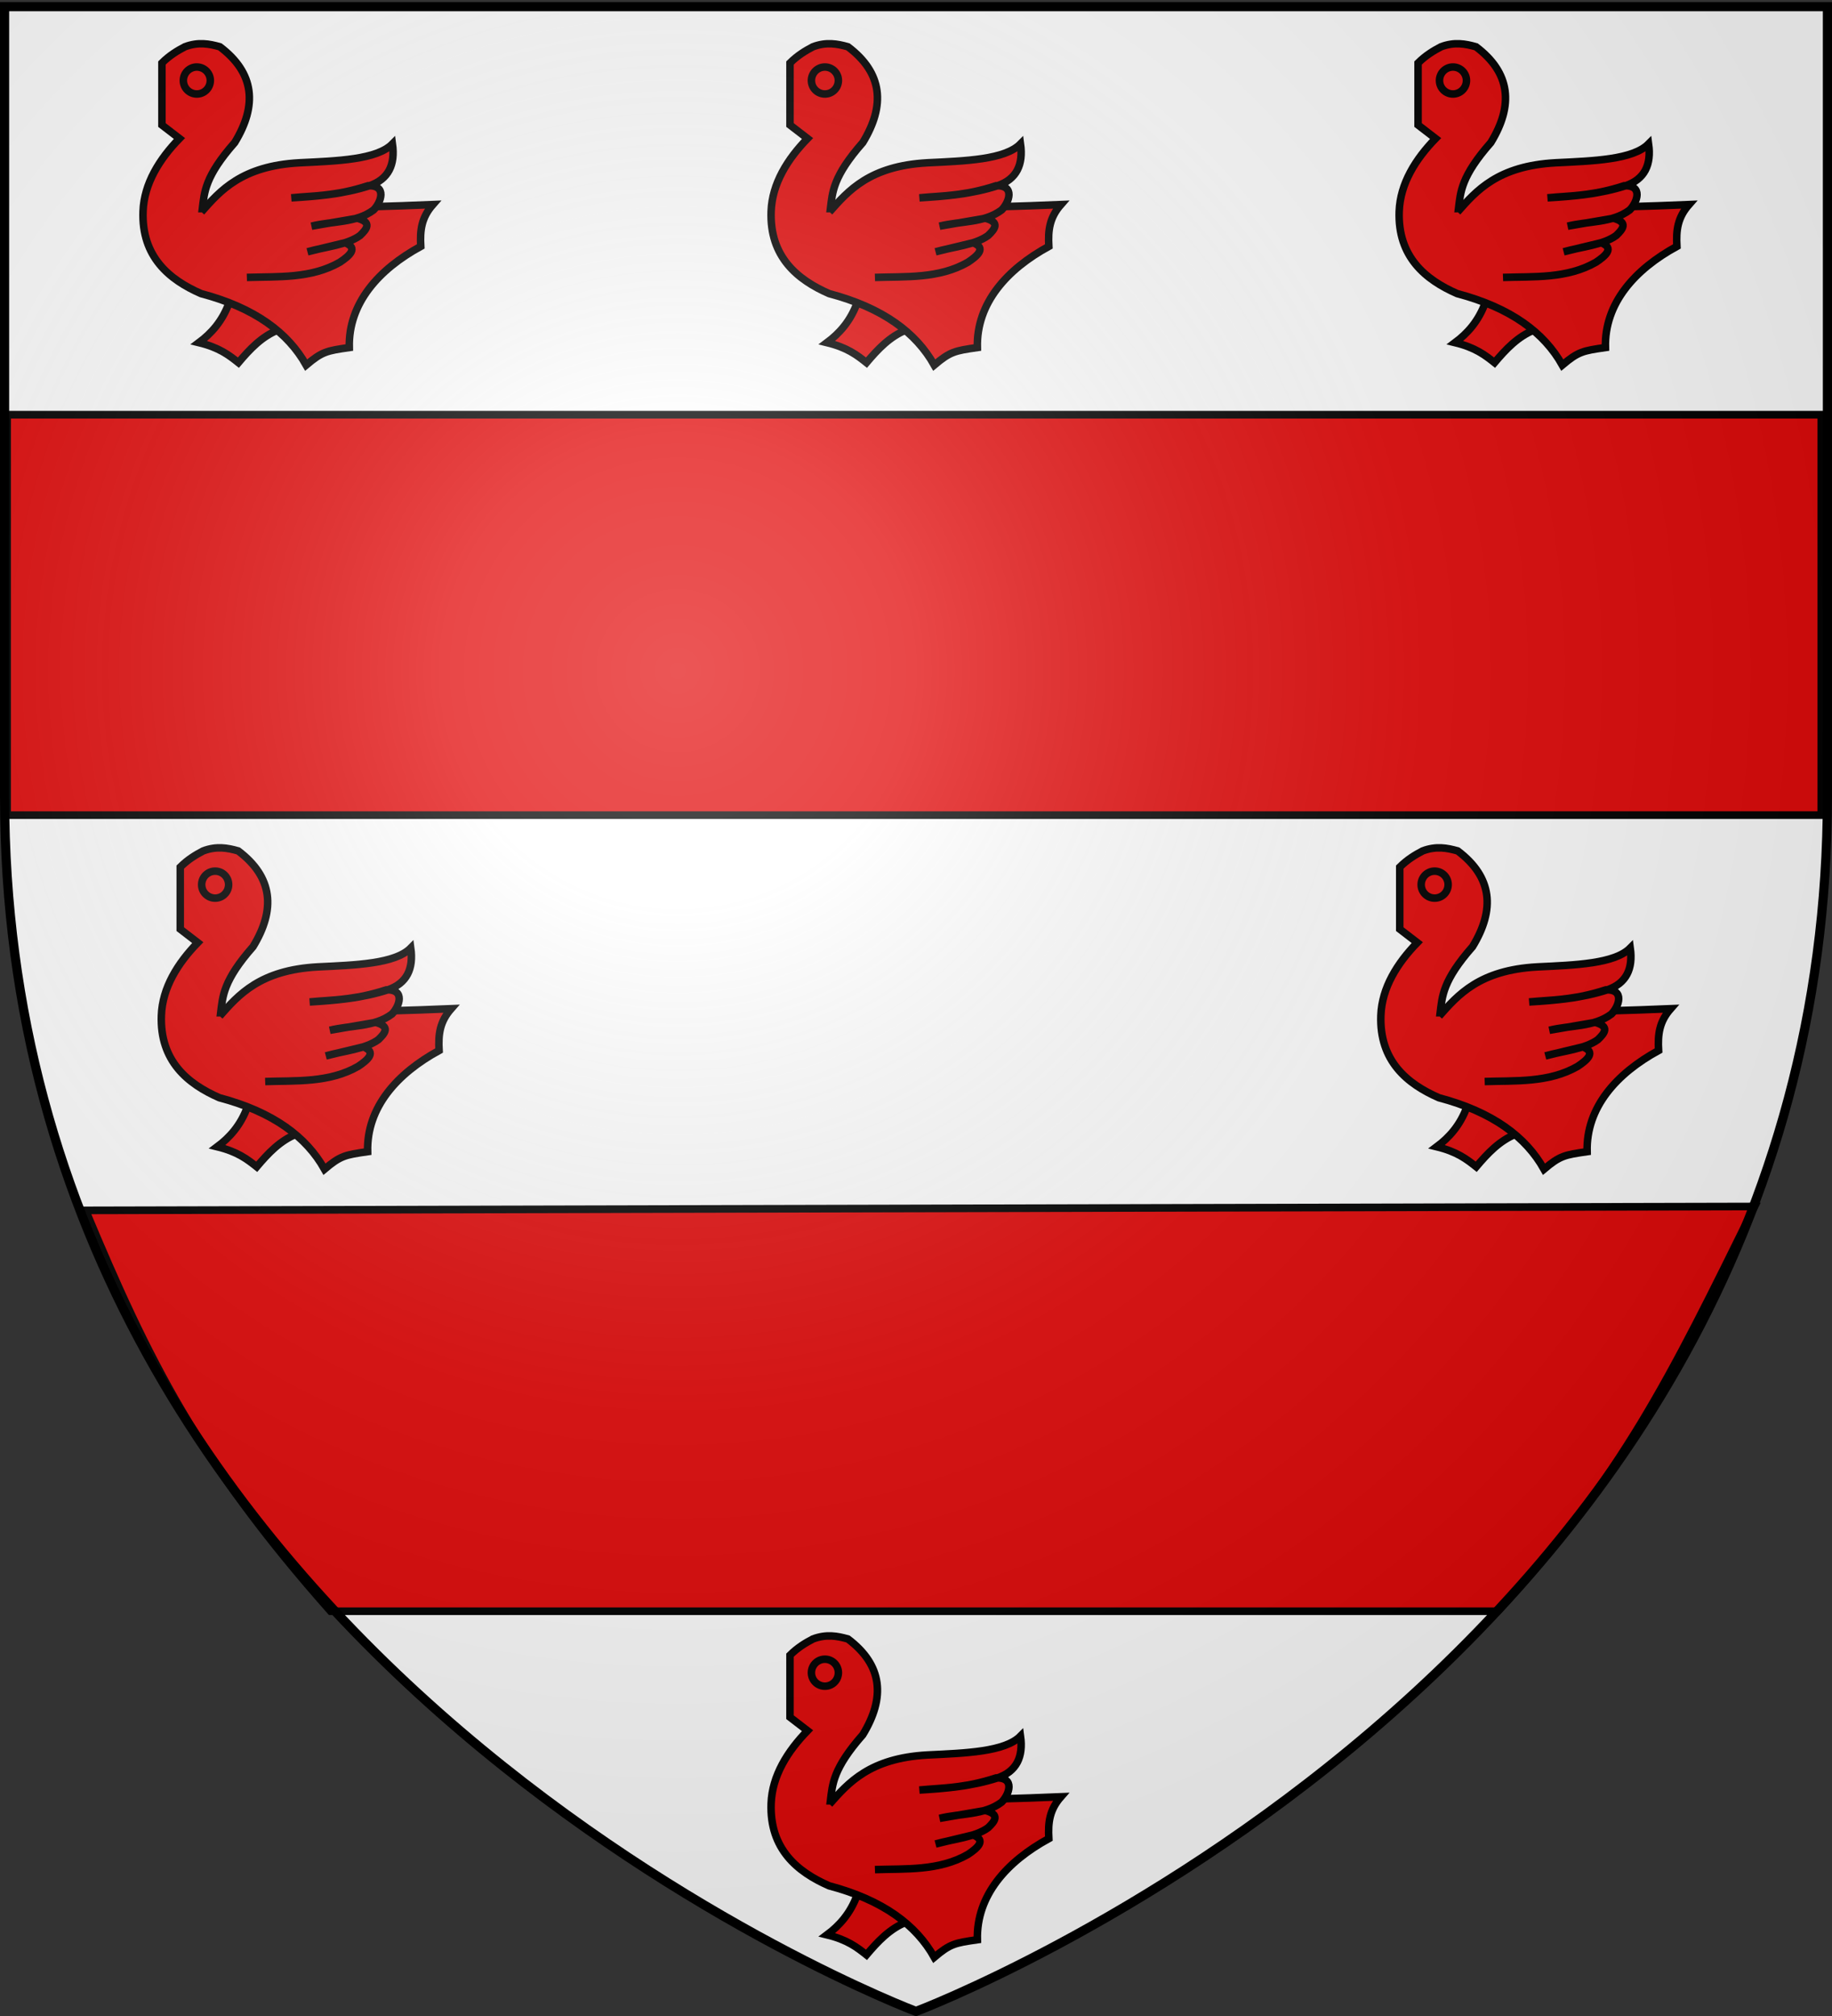
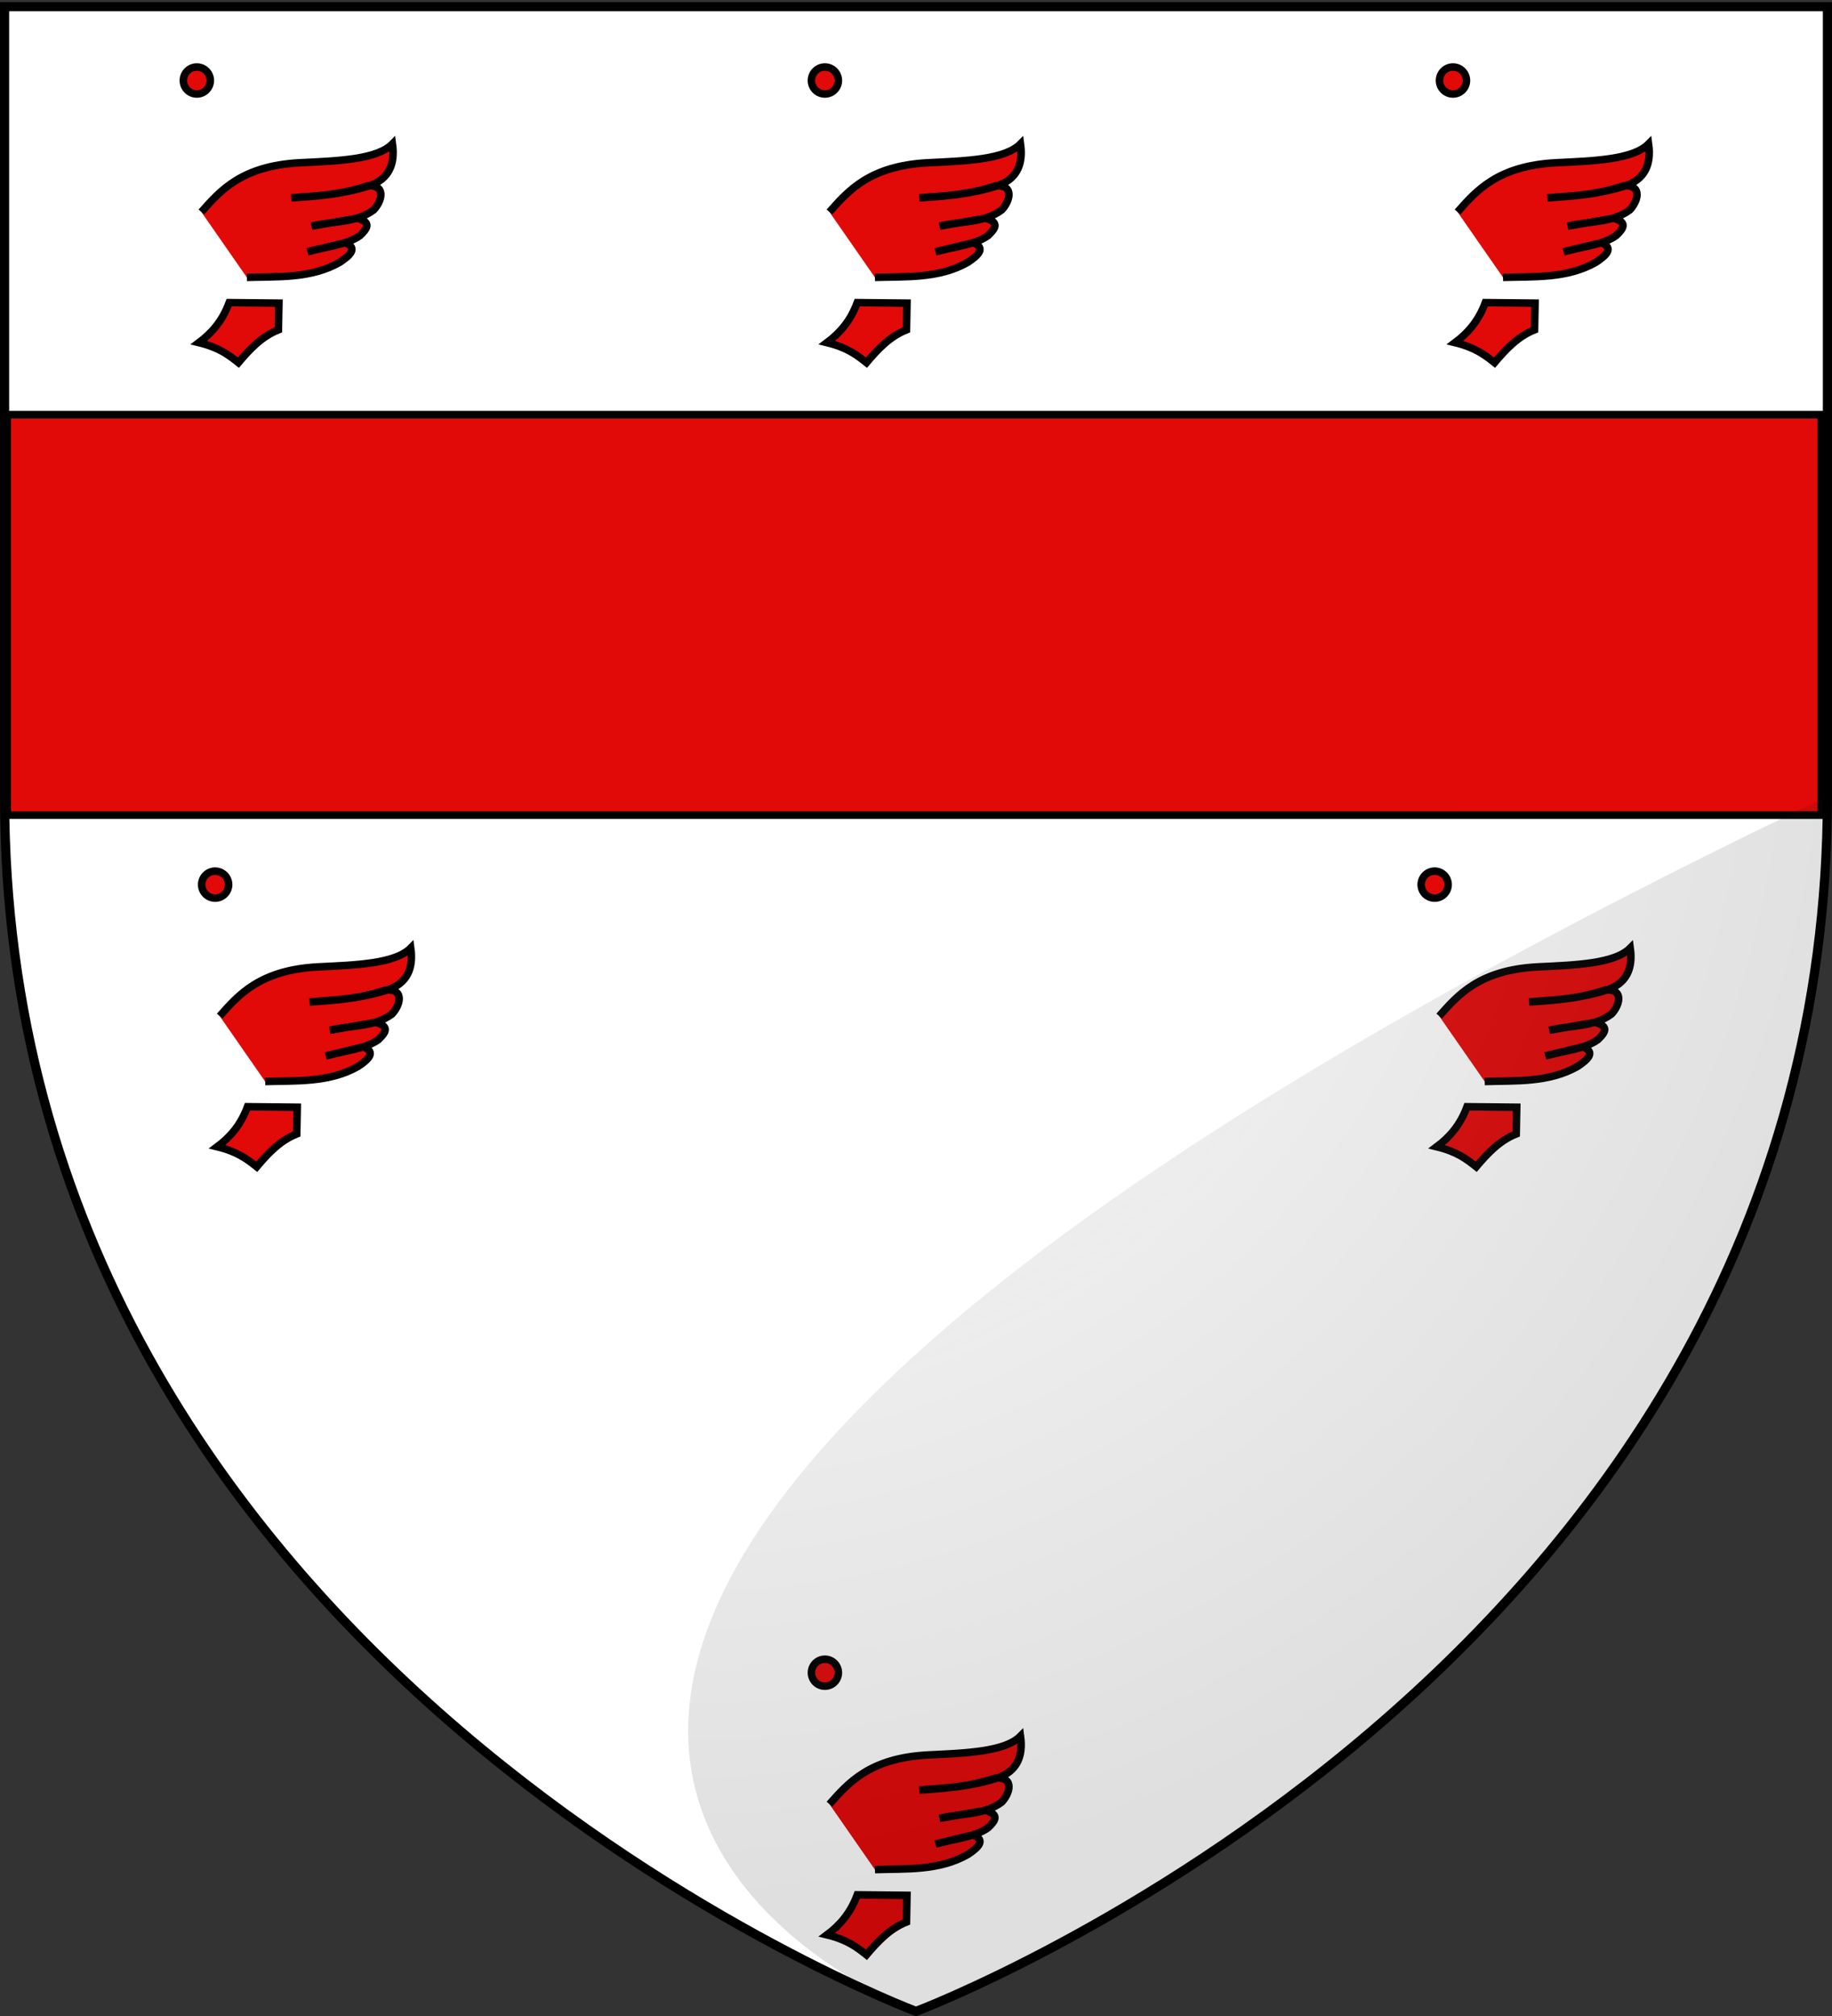
<svg xmlns="http://www.w3.org/2000/svg" xmlns:xlink="http://www.w3.org/1999/xlink" width="600" height="660" version="1.0">
  <rect width="100%" height="100%" fill="#333333" stroke="none" />
  <desc>Flag of Canton of Valais (Wallis)</desc>
  <defs>
    <radialGradient xlink:href="#a" id="c" cx="221.445" cy="226.331" r="300" fx="221.445" fy="226.331" gradientTransform="matrix(1.353 0 0 1.349 -77.63 -85.747)" gradientUnits="userSpaceOnUse" />
    <linearGradient id="a">
      <stop offset="0" style="stop-color:white;stop-opacity:.314" />
      <stop offset=".19" style="stop-color:white;stop-opacity:.251" />
      <stop offset=".6" style="stop-color:#6b6b6b;stop-opacity:.125" />
      <stop offset="1" style="stop-color:black;stop-opacity:.125" />
    </linearGradient>
  </defs>
  <g style="display:inline">
    <path d="M300 658.5s298.5-112.32 298.5-397.772V2.176H1.5v258.552C1.5 546.18 300 658.5 300 658.5" style="fill:#fff;fill-opacity:1;fill-rule:evenodd;stroke:none;stroke-width:1px;stroke-linecap:butt;stroke-linejoin:miter;stroke-opacity:1" />
    <g style="fill:#e20909;fill-opacity:1">
      <g style="display:inline;fill:#e20909;fill-opacity:1">
        <path d="M2.342 135.767H596.5v131.091H2.342z" style="opacity:1;fill:#e20909;fill-opacity:1;stroke:#000;stroke-width:2.5;stroke-miterlimit:4;stroke-dasharray:none;stroke-dashoffset:0;stroke-opacity:.994;display:inline" />
-         <path d="m28.03 396.255 546.603-1.274c-28.03 56.91-43.32 88.34-84.092 132.51H108.3c-43.32-48.842-59.884-82.394-80.27-131.236z" style="fill:#e20909;fill-opacity:1;fill-rule:evenodd;stroke:#000;stroke-width:2.5;stroke-linecap:butt;stroke-linejoin:miter;stroke-miterlimit:4;stroke-dasharray:none;stroke-opacity:1" />
      </g>
    </g>
  </g>
  <g id="b">
    <path d="M75.036 99.071c-2.277 6.165-5.851 10.059-9.911 13.103 6.622 1.606 9.818 4.069 12.934 6.551 3.724-4.389 7.616-8.566 13.103-10.75l.168-8.736z" style="fill:#e20909;fill-opacity:1;fill-rule:evenodd;stroke:#000;stroke-width:2.459;stroke-linecap:butt;stroke-linejoin:miter;stroke-miterlimit:4;stroke-dasharray:none;stroke-opacity:1" transform="translate(.02)" />
-     <path d="M53.013 20.619c2.502-2.478 5.004-3.985 7.506-5.298 4.377-1.653 7.986-1 11.48 0 11.409 8.613 12.278 19.203 4.856 31.347C67.05 57.8 66.926 62.881 66.259 68.302c23.828.004 48.179-.165 75.498-1.325-3.73 4.243-4.27 8.314-3.974 13.687-13.721 7.489-23.766 18.581-23.4 33.114-7.433 1.066-8.914 1.355-14.128 5.74-5.94-10.57-16.733-18.714-34.438-23.4-10.305-4.504-19.522-11.984-18.985-26.933.328-9.134 5.42-17.158 11.92-23.842l-5.739-4.415z" style="fill:#e20909;fill-opacity:1;fill-rule:evenodd;stroke:#000;stroke-width:2.459;stroke-linecap:butt;stroke-linejoin:miter;stroke-miterlimit:4;stroke-dasharray:none;stroke-opacity:1" transform="translate(.02)" />
    <path d="M68.86 26.359a4.415 4.415 0 1 1-8.83 0 4.415 4.415 0 1 1 8.83 0z" style="fill:#e20909;fill-opacity:1;fill-rule:nonzero;stroke:#000;stroke-width:2.459;stroke-linecap:butt;stroke-linejoin:miter;marker:none;marker-start:none;marker-mid:none;marker-end:none;stroke-miterlimit:4;stroke-dasharray:none;stroke-dashoffset:0;stroke-opacity:1;visibility:visible;display:inline;overflow:visible" transform="translate(.02)" />
    <path d="M65.936 69.405c6.173-6.984 13.173-15.073 32.111-16.114 12.51-.606 25.354-1.006 30.464-6.182.956 6.832-1.296 11.558-7.505 13.687-8.397 2.719-16.99 3.462-25.608 3.974 7.775-.755 14.47-.506 25.166-3.974 6.222-.177 4.268 5.402 1.766 7.947-5.782 4.335-13.516 3.593-20.31 5.299l15.012-2.587c4.889 1.35 3.054 3.554.862 5.656-4.247 3.09-11.3 3.673-17.198 5.32l12.279-2.964c4.4 1.726 1.545 4.227-1.704 6.39-9.468 5.44-20.417 4.625-30.443 4.962" style="fill:#e20909;fill-opacity:1;fill-rule:evenodd;stroke:#000;stroke-width:2.459;stroke-linecap:butt;stroke-linejoin:miter;stroke-miterlimit:4;stroke-dasharray:none;stroke-opacity:1" transform="translate(.02)" />
  </g>
  <use xlink:href="#b" width="600" height="660" transform="translate(6 263.254)" />
  <use xlink:href="#b" width="600" height="660" transform="translate(205.7)" />
  <use xlink:href="#b" width="600" height="660" transform="translate(205.7 521.254)" />
  <use xlink:href="#b" width="600" height="660" transform="translate(411.4)" />
  <use xlink:href="#b" width="600" height="660" transform="translate(405.4 263.254)" />
-   <path d="M300 658.5s298.5-112.32 298.5-397.772V2.176H1.5v258.552C1.5 546.18 300 658.5 300 658.5" style="opacity:1;fill:url(#c);fill-opacity:1;fill-rule:evenodd;stroke:none;stroke-width:1px;stroke-linecap:butt;stroke-linejoin:miter;stroke-opacity:1" />
+   <path d="M300 658.5s298.5-112.32 298.5-397.772V2.176v258.552C1.5 546.18 300 658.5 300 658.5" style="opacity:1;fill:url(#c);fill-opacity:1;fill-rule:evenodd;stroke:none;stroke-width:1px;stroke-linecap:butt;stroke-linejoin:miter;stroke-opacity:1" />
  <path d="M300 658.5S1.5 546.18 1.5 260.728V2.176h597v258.552C598.5 546.18 300 658.5 300 658.5z" style="opacity:1;fill:none;fill-opacity:1;fill-rule:evenodd;stroke:#000;stroke-width:3;stroke-linecap:butt;stroke-linejoin:miter;stroke-miterlimit:4;stroke-dasharray:none;stroke-opacity:1" />
</svg>